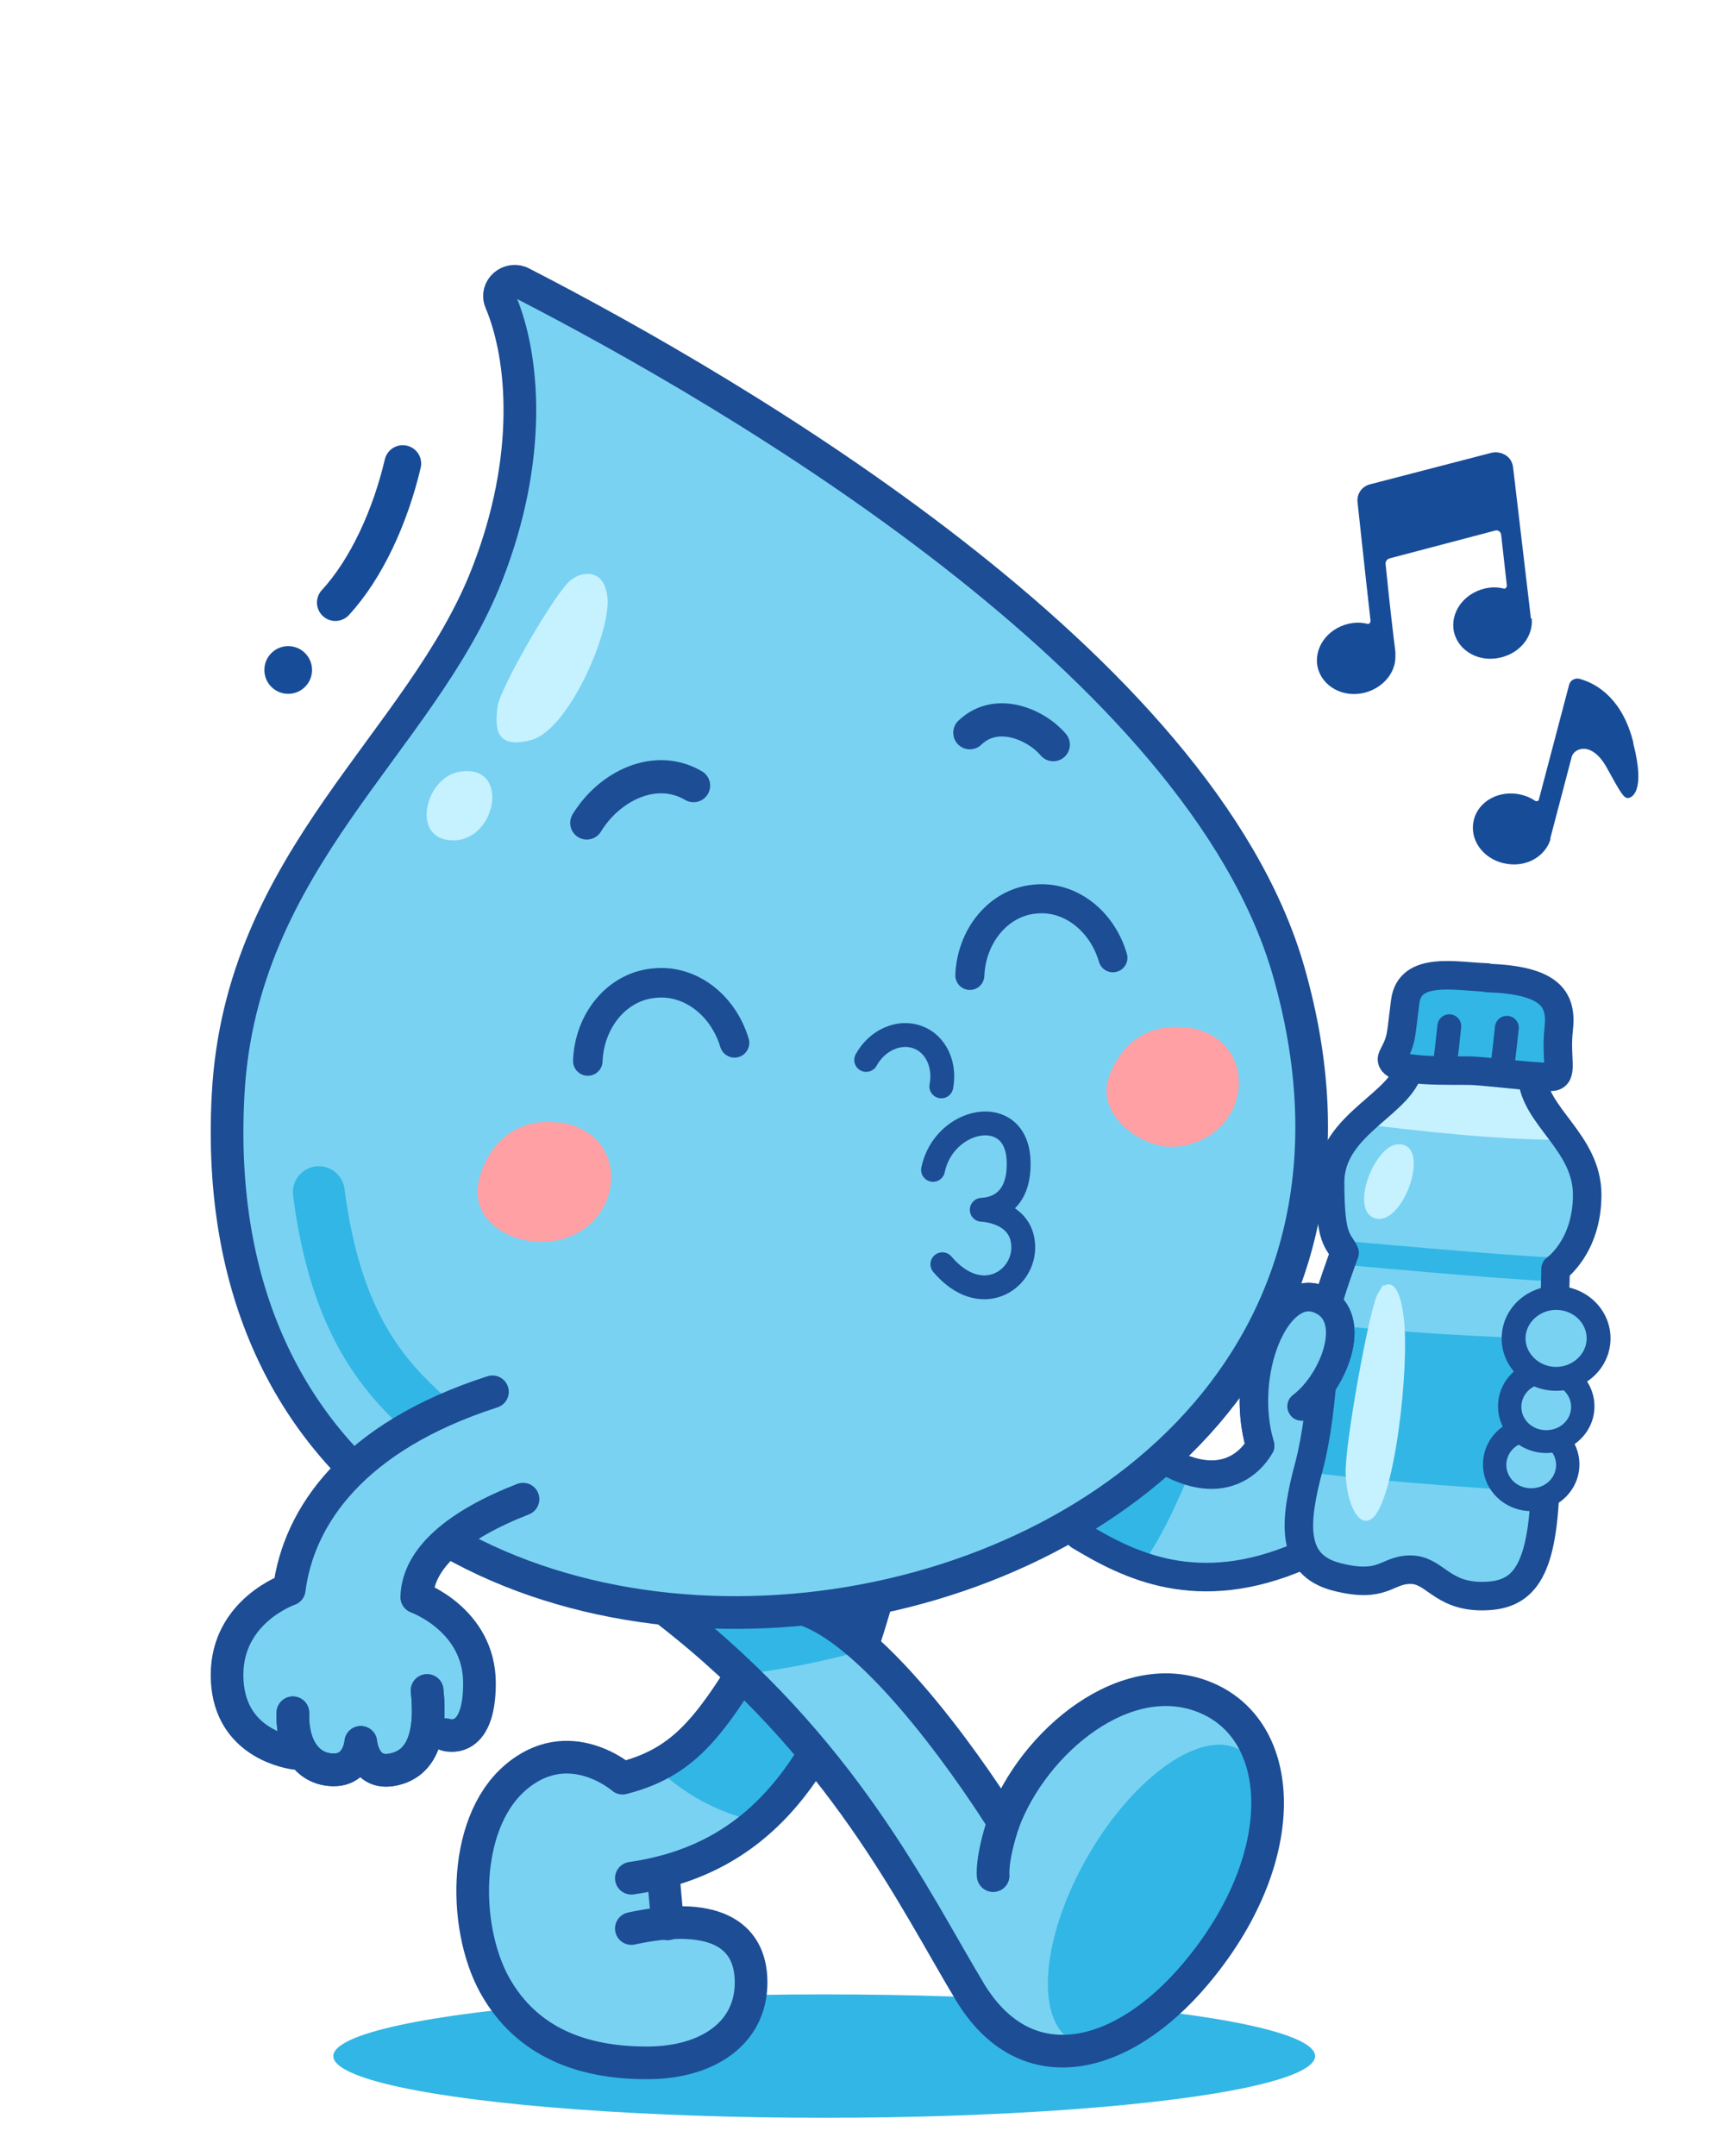
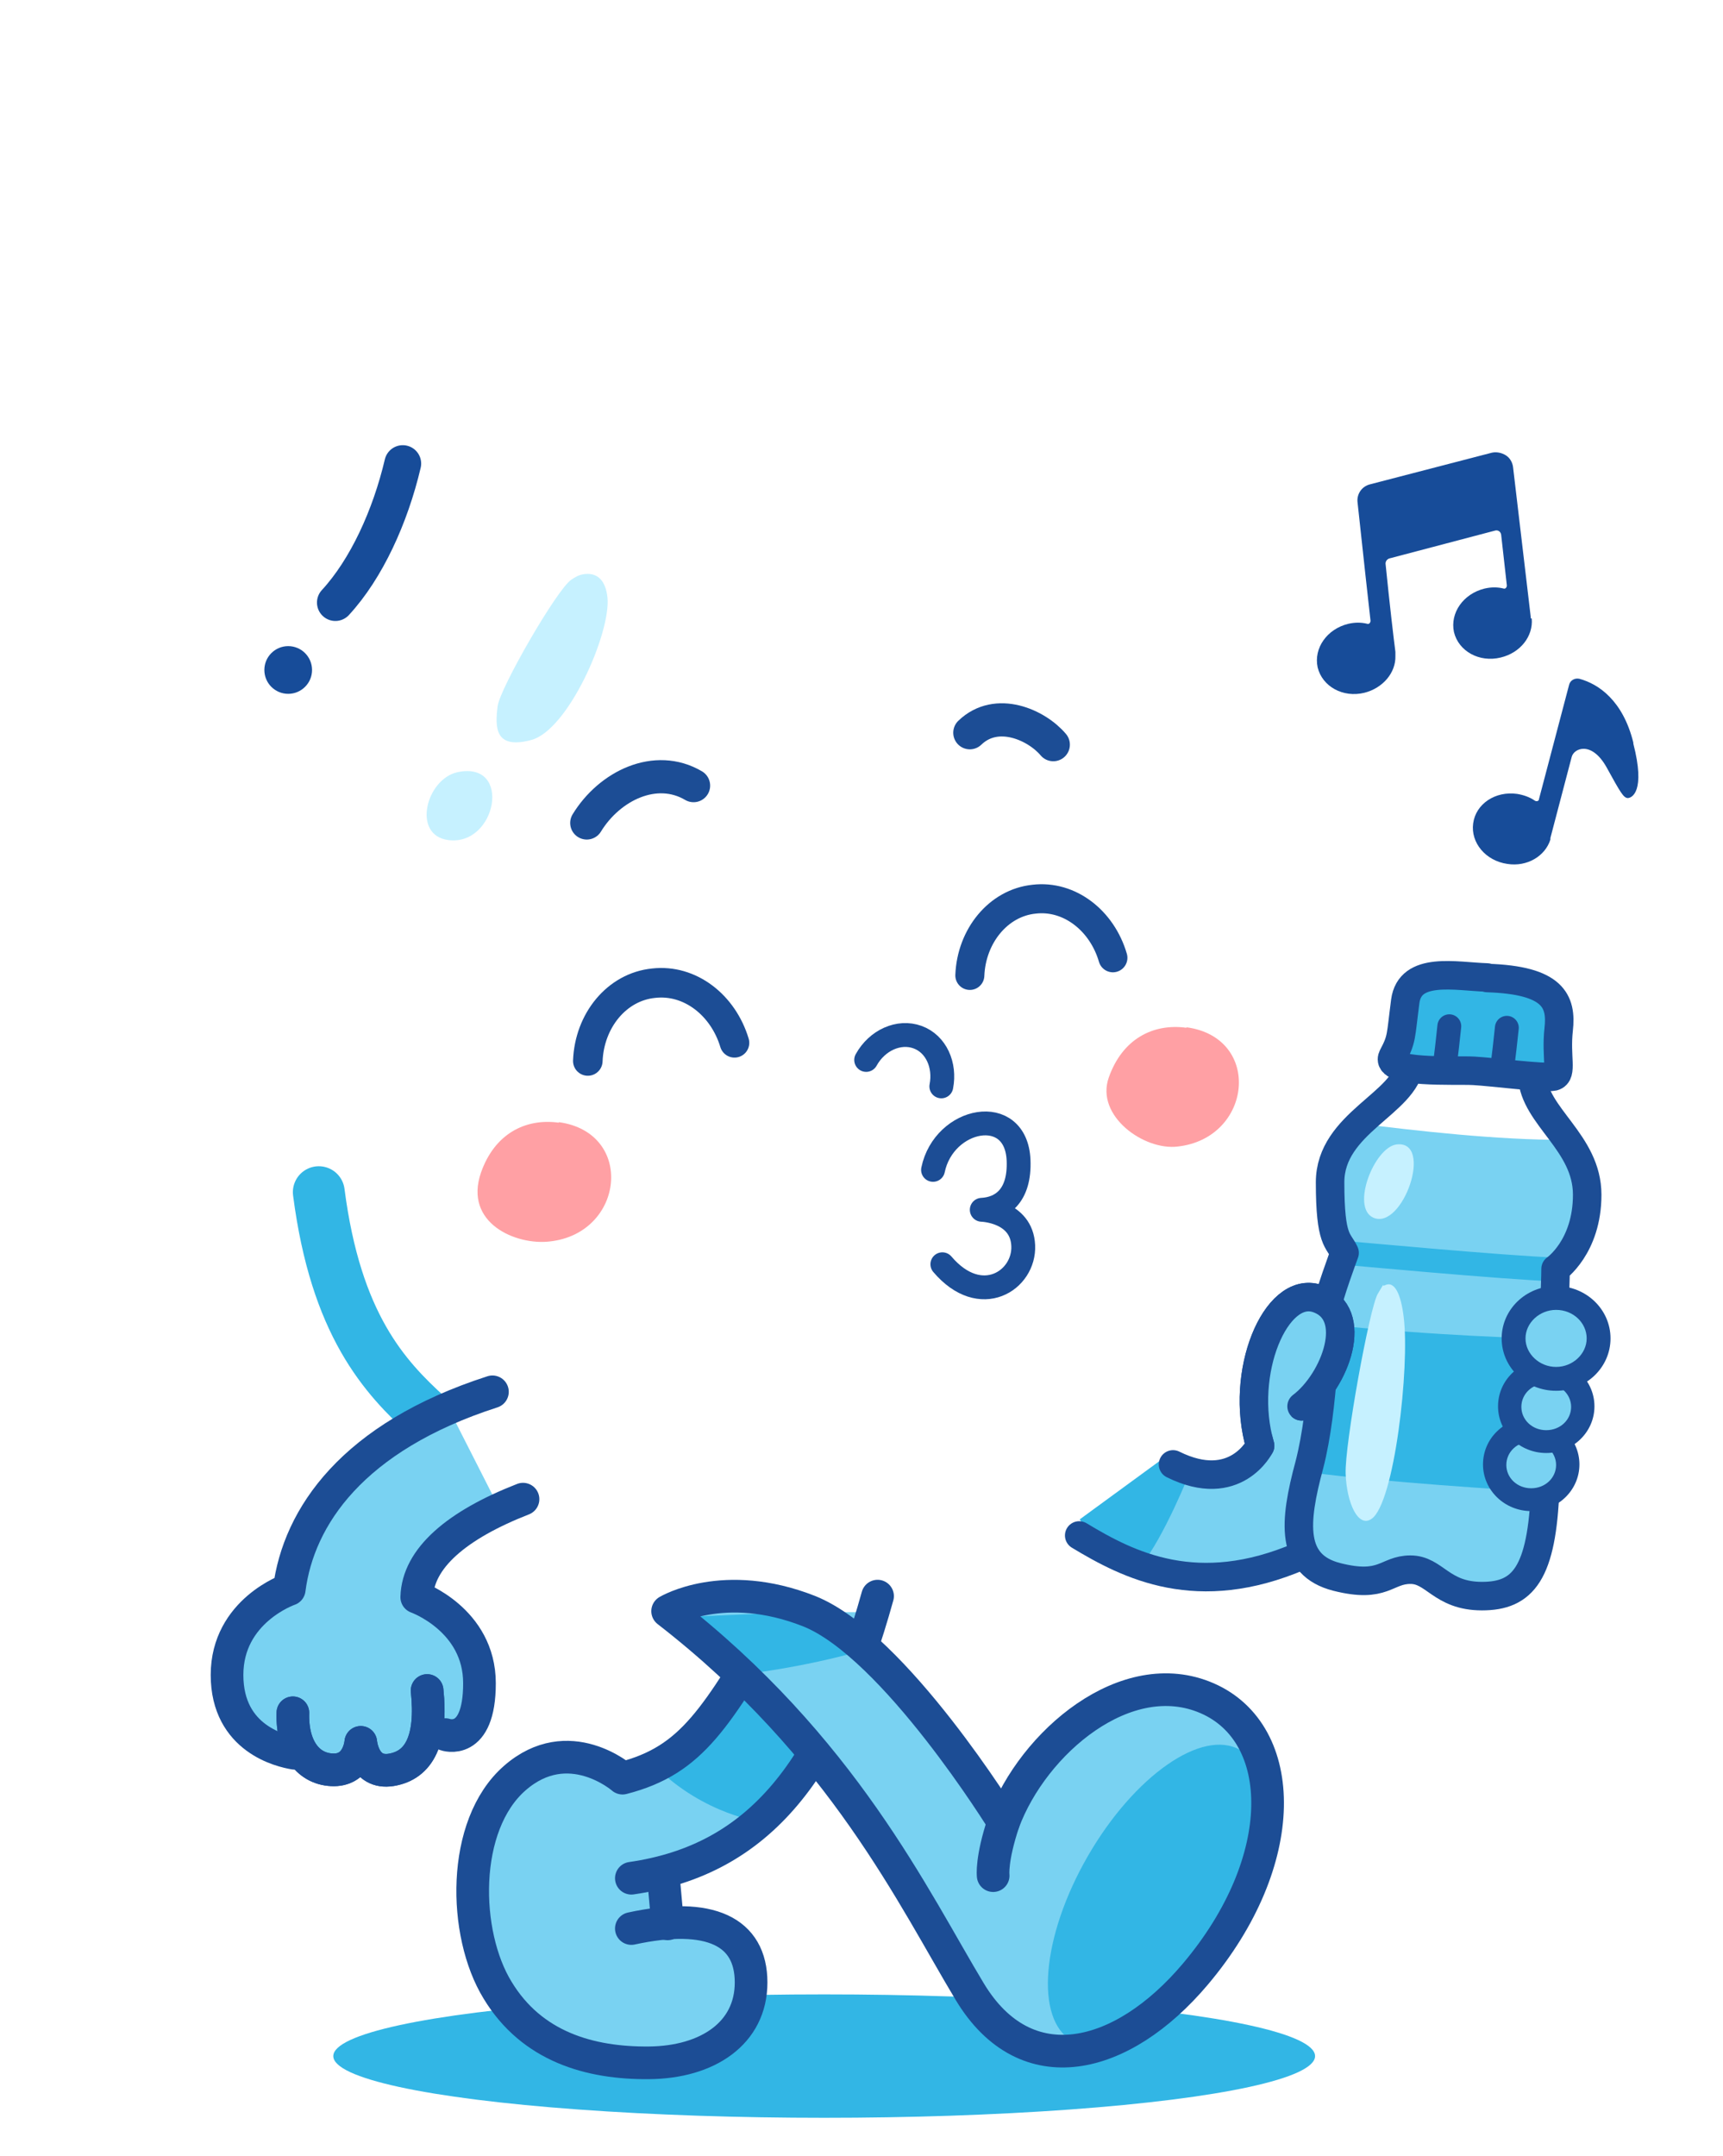
<svg xmlns="http://www.w3.org/2000/svg" version="1.1" viewBox="0 0 332.4 415.7">
  <style>

		#oci { opacity: 0; animation: 2s oci 0s linear infinite; }
		@keyframes oci { 0% { opacity: 0; } 29% { opacity: 0; } 30% { opacity: 1; } 100% { opacity: 1; } }

		#nota1 { animation: 2s note -0.6s linear infinite; }
		#nota2 { animation: 2s note 0s linear infinite; }
		@keyframes note { 
			  0% { opacity: 0; transform: translateY(20px); }
			 25% { opacity: 1; transform: translateY(10px); }
			 50% { opacity: 1; transform: translateY(0px); }
			 75% { opacity: 1; transform: translateY(-10px); }
			100% { opacity: 0; transform: translateY(-20px); } 
		}

	</style>
  <g id="lik">
    <ellipse cx="159" cy="396.5" fill="#32b6e5" rx="94.7" ry="11.9" />
    <path fill="#79d2f2" d="M167.9 310.9h-17.5c-12.3 20.3-16.7 28.5-30.3 32 0 0-10.4-9.1-20.8 0s-10 30-3.3 40.9c6.6 10.9 17.8 14.1 29.2 14 11.3-.1 19.7-5.7 19.7-15.5s-3.1-12.5-16.1-11.3l-2-9.7c21.6-4.8 32.5-19.5 41.1-50.3Z" />
    <path fill="#32b6e5" d="M126.4 340.6c9.4 9.4 20.6 10.8 20.6 10.8l12.1-16.9-13.6-11.9-8.9 8-10.3 10Z" />
    <g fill="none" stroke="#1c4d95" stroke-linecap="round" stroke-linejoin="round" stroke-width="6.3">
      <path d="M150.4 310.9c-12.3 20.3-16.7 28.5-30.3 32 0 0-10.4-9.1-20.8 0s-10 30-3.3 40.9c6.6 10.9 17.8 14.1 29.2 14 11.3-.1 19.7-5.7 19.7-15.5s-7.9-13.7-23.1-10.4" />
      <path d="M169.3 307.8c-9.2 33.1-22.5 50.8-47.5 54.4M127.9 361l.9 10" />
    </g>
    <path fill="#79d2f2" d="M128.8 310.7c33.8 26.2 47.5 55.5 58.3 73.4 10.8 17.9 29.4 13.3 43.5-3.4 18.5-21.9 17.9-46.4 2.3-53.2-15.6-6.8-33.6 8.5-39.3 23.9 0 0-21-34.1-37.5-40.7-16.5-6.5-27.3 0-27.3 0Z" />
    <ellipse cx="223" cy="365.5" fill="#32b6e5" rx="32.4" ry="15.2" transform="rotate(-60 223.039 365.485)" />
    <path fill="#79d2f2" d="M193.6 351.4c-2.4 7.2-2 10.3-2 10.3" />
    <path fill="#32b6e5" d="M167.1 318.1c-12.9 3.7-24.1 4.8-24.1 4.8l-10.5-11.1 20.7-.9h8.7l5.2 7.2Z" />
    <g fill="none" stroke="#1c4d95" stroke-linecap="round" stroke-linejoin="round" stroke-width="6.3">
      <path d="M128.8 310.7c33.8 26.2 47.5 55.5 58.3 73.4 10.8 17.9 29.4 13.3 43.5-3.4 18.5-21.9 17.9-46.4 2.3-53.2-15.6-6.8-33.6 8.5-39.3 23.9 0 0-21-34.1-37.5-40.7-16.5-6.5-27.3 0-27.3 0Z" />
      <path d="M193.6 351.4c-2.4 7.2-2 10.3-2 10.3" />
    </g>
    <path fill="#79d2f2" d="M251.1 271.2c6.5-4.9 11.4-18 3-20.8-8-2.6-15.1 14.4-11 28.4 0 0-4.7 9.6-16.8 3.6l-18 13.6c9.6 5.8 22.8 12.5 42.6 4l12.8-15.6-12.5-13.2Z" />
    <path fill="#32b6e5" d="M220.1 301.9c4.4-5.3 9.5-18.1 9.5-18.1l-5.7-2.2-15.6 11.4 3.4 5 8.4 3.9Z" />
-     <path fill="#79d2f2" stroke="#1c4d95" stroke-linecap="round" stroke-linejoin="round" stroke-width="6.3" d="M96.6 58.2c-1.1-2.5 1.7-4.9 4.1-3.6 41 21.1 130.9 73.4 147.9 132.7C289.4 329.9 35.8 363.7 44 211.2c2.4-45.6 37.3-67.9 50-100.5 8.8-22.5 7.1-41.8 2.6-52.5Z" />
    <path fill="#ffa0a4" d="M228.9 198.2c-6.5-.9-12.4 2.2-15 9.6s6.8 14.1 13.3 13.3c14.4-1.6 16.4-21 1.7-23ZM107.8 216.5c-6.5-.9-12.4 2.2-15 9.6-3.4 9.8 6.8 14.1 13.3 13.3 14.4-1.6 16.4-21 1.7-23Z" />
    <path fill="none" stroke="#1c4d95" stroke-linecap="round" stroke-linejoin="round" stroke-width="6.4" d="M203.2 143.6c-3.2-3.8-10.9-7.3-16.1-2.3M113.2 158.7c4.4-7.2 13.3-11.5 20.6-7.2" />
    <path fill="none" stroke="#1c4d95" stroke-linecap="round" stroke-linejoin="round" stroke-width="4.6" d="M167.1 204.4c2.1-3.8 6.3-5.7 9.9-4.4s5.4 5.4 4.6 9.5M180 225.6c2.1-10.1 16-12.9 16.5-1.9.3 7-3.3 9.4-7.1 9.6 0 0 7.7.2 8 6.9s-8.2 12.3-15.6 3.6" />
    <path fill="#c6f1ff" d="M112.2 110.8c3.3-.7 4.7 1.5 5 4.5.6 6.9-7.6 25.5-14.7 27.4s-7-2.5-6.5-6.5c.4-3.4 11.4-22.5 14.2-24.4.6-.4 1.4-.9 2.1-1ZM88.3 148.9c10.6-2.2 7.5 14.3-1.8 13.1-7.1-.9-4.3-11.8 1.8-13.1Z" />
    <path fill="none" stroke="#32b6e5" stroke-linecap="round" stroke-linejoin="round" stroke-width="10" d="M61.5 229.9c3.3 25.5 12.6 35.6 21.1 43.3" />
    <path fill="#79d2f2" d="M87.4 273.3c-21.9 9.3-29.8 19.2-31.5 33.2 0 0-12 4.1-12 16.5s10.6 14.7 13 15.1l8.7 3.1 12.1-2 8.2-4.6 6.2-7.4-3.9-14.1-4.9-4.3-2.1-3.1 2.2-5.5 13-9.2" />
    <path fill="#79d2f2" stroke="#1c4d95" stroke-linecap="round" stroke-linejoin="round" stroke-width="6.3" d="M56.5 330.3c-.2 6.9 3.1 11 7.9 11s5.2-5.3 5.2-5.3.5 6.2 5.9 5.3c5.4-.9 7.9-5.8 6.9-15.3" />
    <g fill="none" stroke="#1c4d95" stroke-linecap="round" stroke-linejoin="round" stroke-width="6.3">
      <path d="M95 268.4c-27 8.7-37.4 24.1-39.2 38.1 0 0-12 4.1-12 16.5s10.6 14.7 13 15.1" />
      <path d="M56.5 330.3c-.2 6.9 3.1 11 7.9 11s5.2-5.3 5.2-5.3.5 6.2 5.9 5.3c5.4-.9 7.9-5.8 6.9-15.3M100.9 289.1c-12.8 5-20.3 11.4-20.5 18.9 0 0 12.1 4.3 12.1 16.6s-6.6 9.9-6.6 9.9" />
    </g>
    <path fill="none" stroke="#174c99" stroke-linecap="round" stroke-miterlimit="10" stroke-width="7.1" d="M77.7 89.4c-2.4 10.2-7 20.3-13 26.8" />
    <circle cx="55.6" cy="129.2" r="4.6" fill="#174c99" />
-     <path fill="#c6f1ff" stroke="#1c4d95" stroke-linecap="round" stroke-linejoin="round" stroke-width="4.6" d="M272 205.1c-.8 7.7-15.4 11.4-15.4 22.9s1.6 11 2.8 13.6c0 0-3.2 8.6-3.5 11s-.4 18.7-3.3 29.9c-3 11.1-3.7 19.3 5.3 21.6 9.1 2.3 9.5-1.4 14.2-1.4s5.9 5.1 13.8 5.1 11.6-4.3 12.2-20.9c0 0 2-36.2 2-42.2 0 0 6.1-4.2 6.1-14.3s-10.2-15.1-10.6-22.8" />
    <path fill="#79d2f2" d="M306.1 230.5c0 10.1-6.1 14.3-6.1 14.3 0 5.9-2 42.2-2 42.2-.6 16.6-4.3 20.9-12.2 20.9s-9.1-5.1-13.8-5.1-5.1 3.7-14.2 1.4c-9.1-2.3-8.3-10.5-5.3-21.6 3-11.1 3-27.5 3.4-29.9.4-2.4 3.5-11 3.5-11-1.2-2.6-2.8-5.1-2.8-13.6s2.7-8.4 5.8-11.4c10.3 1.3 26.8 3.2 39.6 3.1 2.2 3.1 4 6.5 4 10.8Z" />
    <path fill="none" stroke="#32b6e5" stroke-linecap="round" stroke-linejoin="round" stroke-width="4.6" d="M259.4 241.6s31.3 2.9 40.6 3.2" />
    <path fill="#32b6e5" d="M300.5 258.1c-.6 12.5-1.5 28.9-1.5 28.9v.8c-8.7-.5-32.3-2-45.8-3.8.1-.5.2-.9.4-1.4 2.4-9 2.8-21.3 3.1-27.1 20.3 2.1 38.2 2.6 43.9 2.7Z" />
    <path fill="none" stroke="#1c4d95" stroke-linecap="round" stroke-linejoin="round" stroke-width="5.5" d="M272 205.1c-.8 7.7-15.4 11.4-15.4 22.9s1.6 11 2.8 13.6c0 0-3.2 8.6-3.5 11s-.4 18.7-3.3 29.9c-3 11.1-3.7 19.3 5.3 21.6 9.1 2.3 9.5-1.4 14.2-1.4s5.9 5.1 13.8 5.1 11.6-4.3 12.2-20.9c0 0 2-36.2 2-42.2 0 0 6.1-4.2 6.1-14.3s-10.2-15.1-10.6-22.8" />
    <path fill="#79d2f2" d="M295.4 289.2c-3.9 0-7.1-3-7.1-6.7s3.2-6.7 7.1-6.7 7.1 3 7.1 6.7-3.2 6.7-7.1 6.7Z" />
    <path fill="#1c4d95" d="M295.4 278c2.6 0 4.8 2 4.8 4.5s-2.1 4.5-4.8 4.5-4.8-2-4.8-4.5 2.1-4.5 4.8-4.5m0-4.6c-5.2 0-9.3 4-9.3 9s4.2 9 9.3 9 9.3-4 9.3-9-4.2-9-9.3-9Z" />
    <path fill="#79d2f2" d="M298.3 277.9c-3.9 0-7.1-3-7.1-6.7s3.2-6.7 7.1-6.7 7.1 3 7.1 6.7-3.2 6.7-7.1 6.7Z" />
    <path fill="#1c4d95" d="M298.3 266.8c2.6 0 4.8 2 4.8 4.5s-2.1 4.5-4.8 4.5-4.8-2-4.8-4.5 2.1-4.5 4.8-4.5m0-4.6c-5.2 0-9.3 4-9.3 9s4.2 9 9.3 9 9.3-4 9.3-9-4.2-9-9.3-9Z" />
    <path fill="#79d2f2" d="M300.2 265.9c-4.5 0-8.2-3.5-8.2-7.8s3.7-7.8 8.2-7.8 8.2 3.5 8.2 7.8-3.7 7.8-8.2 7.8Z" />
    <path fill="#1c4d95" d="M300.2 252.6c3.3 0 5.9 2.5 5.9 5.5s-2.7 5.5-5.9 5.5-5.9-2.5-5.9-5.5 2.7-5.5 5.9-5.5m0-4.6c-5.8 0-10.5 4.5-10.5 10.1s4.7 10.1 10.5 10.1 10.5-4.5 10.5-10.1S306 248 300.2 248Z" />
    <g stroke="#1c4d95" stroke-linecap="round" stroke-linejoin="round" stroke-width="5.5">
      <path fill="none" d="M251.1 271.2c6.5-4.9 11.4-18 3-20.8-8-2.6-15.1 14.4-11 28.4 0 0-4.7 9.6-16.8 3.6M208.2 296.1c9.6 5.8 22.8 12.5 42.6 4" />
      <path fill="#79d2f2" d="M251.1 271.2c6.5-4.9 11.4-18 3-20.8-8-2.6-15.1 14.4-11 28.4" />
    </g>
    <path fill="#32b6e5" stroke="#1c4d95" stroke-linecap="round" stroke-linejoin="round" stroke-width="5.5" d="M286.9 188.5c-6.1-.2-14.9-2.2-15.8 4.6-.9 6.9-.6 7.2-2.4 10.6s12 2.6 15.6 2.8c3.7.2 13.6 1.5 15.4 1.1 1.8-.5.4-3.7 1-9.1s-1-9.5-13.8-9.9Z" />
    <path fill="#c6f1ff" d="M269.4 220.7c7.3-.9 1.2 16.7-4.5 14.1-4.3-2 .2-13.5 4.5-14.1ZM267.1 247.9c2-1.1 3.2 1.9 3.7 6.1 1.2 9.6-1.8 35.9-6.2 38.9-2.6 1.8-4.8-3.1-5-8.7s4.6-32 6.2-34.7.8-1.3 1.2-1.6Z" />
    <path fill="#32b6e5" stroke="#1c4d95" stroke-linecap="round" stroke-linejoin="round" stroke-width="4.6" d="M278.6 206c.2-.4 1-8.1 1-8.1M289.7 206.3c.2-.4 1-8.1 1-8.1" />
  </g>
  <path id="nota2" fill="#174c99" d="M295.3 119.2v-.3l-3.4-28.8c-.1-.9-.6-1.8-1.4-2.3-.8-.5-1.8-.7-2.7-.5l-23.5 6.1c-1.6.4-2.6 1.9-2.4 3.5 1.2 11.2 2 18.3 2.5 22.8 0 .4-.3.7-.6.6-1.2-.3-2.4-.3-3.7 0-4.1 1-6.7 4.7-5.9 8.4.9 3.7 4.9 5.9 9 4.9 3.6-.9 6.1-3.9 6-7.1v-.8c-.3-2.3-1.1-9-1.9-17 0-.4.2-.8.7-1l20.5-5.4c.5-.1 1 .2 1.1.8l1.1 9.8c0 .4-.3.7-.6.6-1.2-.3-2.4-.3-3.7 0-4.1 1-6.7 4.7-5.9 8.4.9 3.7 4.9 5.9 9 4.9 3.8-.9 6.3-4.1 6-7.5Z" />
  <path id="nota1" fill="#174c99" d="M315.1 143.2c-2-8.1-6.7-11.3-10.4-12.3-.9-.2-1.8.3-2 1.2l-5.8 22c0 .4-.5.5-.8.3-1-.7-2.2-1.1-3.4-1.3-4.2-.6-8 1.9-8.5 5.7-.5 3.7 2.4 7.2 6.6 7.8 3.8.6 7.3-1.5 8.3-4.7v-.3l4.1-15.6c.4-1.7 3.8-3.2 6.7 1.9 2.8 5.1 3.3 5.9 4.1 6 .8 0 3.5-1.2 1.1-10.5Z" />
  <g id="zmig" fill="none" stroke="#1c4d95" stroke-linecap="round" stroke-linejoin="round">
    <path stroke-width="5.7" d="M113.4 204.6c.3-7.8 5.6-14.3 12.7-15 7-.8 13.4 4.2 15.6 11.5" />
    <path stroke-width="5.6" d="M187.1 188.1c.3-7.6 5.5-14 12.4-14.7 6.8-.8 13.1 4.1 15.2 11.3" />
  </g>
  <g id="oci">
    <path fill="#174c99" d="M193 162c10.6-4.5 21.8 5.4 24.5 17.7 3.2 14.7-6.3 28-19.9 23.7-16.8-5.2-20.9-34.5-4.6-41.4Z" />
    <path fill="#fefefe" d="M201.2 168.6c5-3.4 10.8 7.1 5.4 10.2-5.4 3.1-9.9-7.2-5.4-10.2Z" />
    <path fill="#174c99" d="M119.4 179.2c10.6-4.5 21.8 5.4 24.5 17.7 3.2 14.7-6.3 28-19.9 23.7-16.8-5.2-20.9-34.5-4.6-41.4Z" />
-     <path fill="#fefefe" d="M127.6 185.8c5-3.4 10.8 7.1 5.4 10.2-5.4 3.1-9.9-7.2-5.4-10.2Z" />
  </g>
</svg>